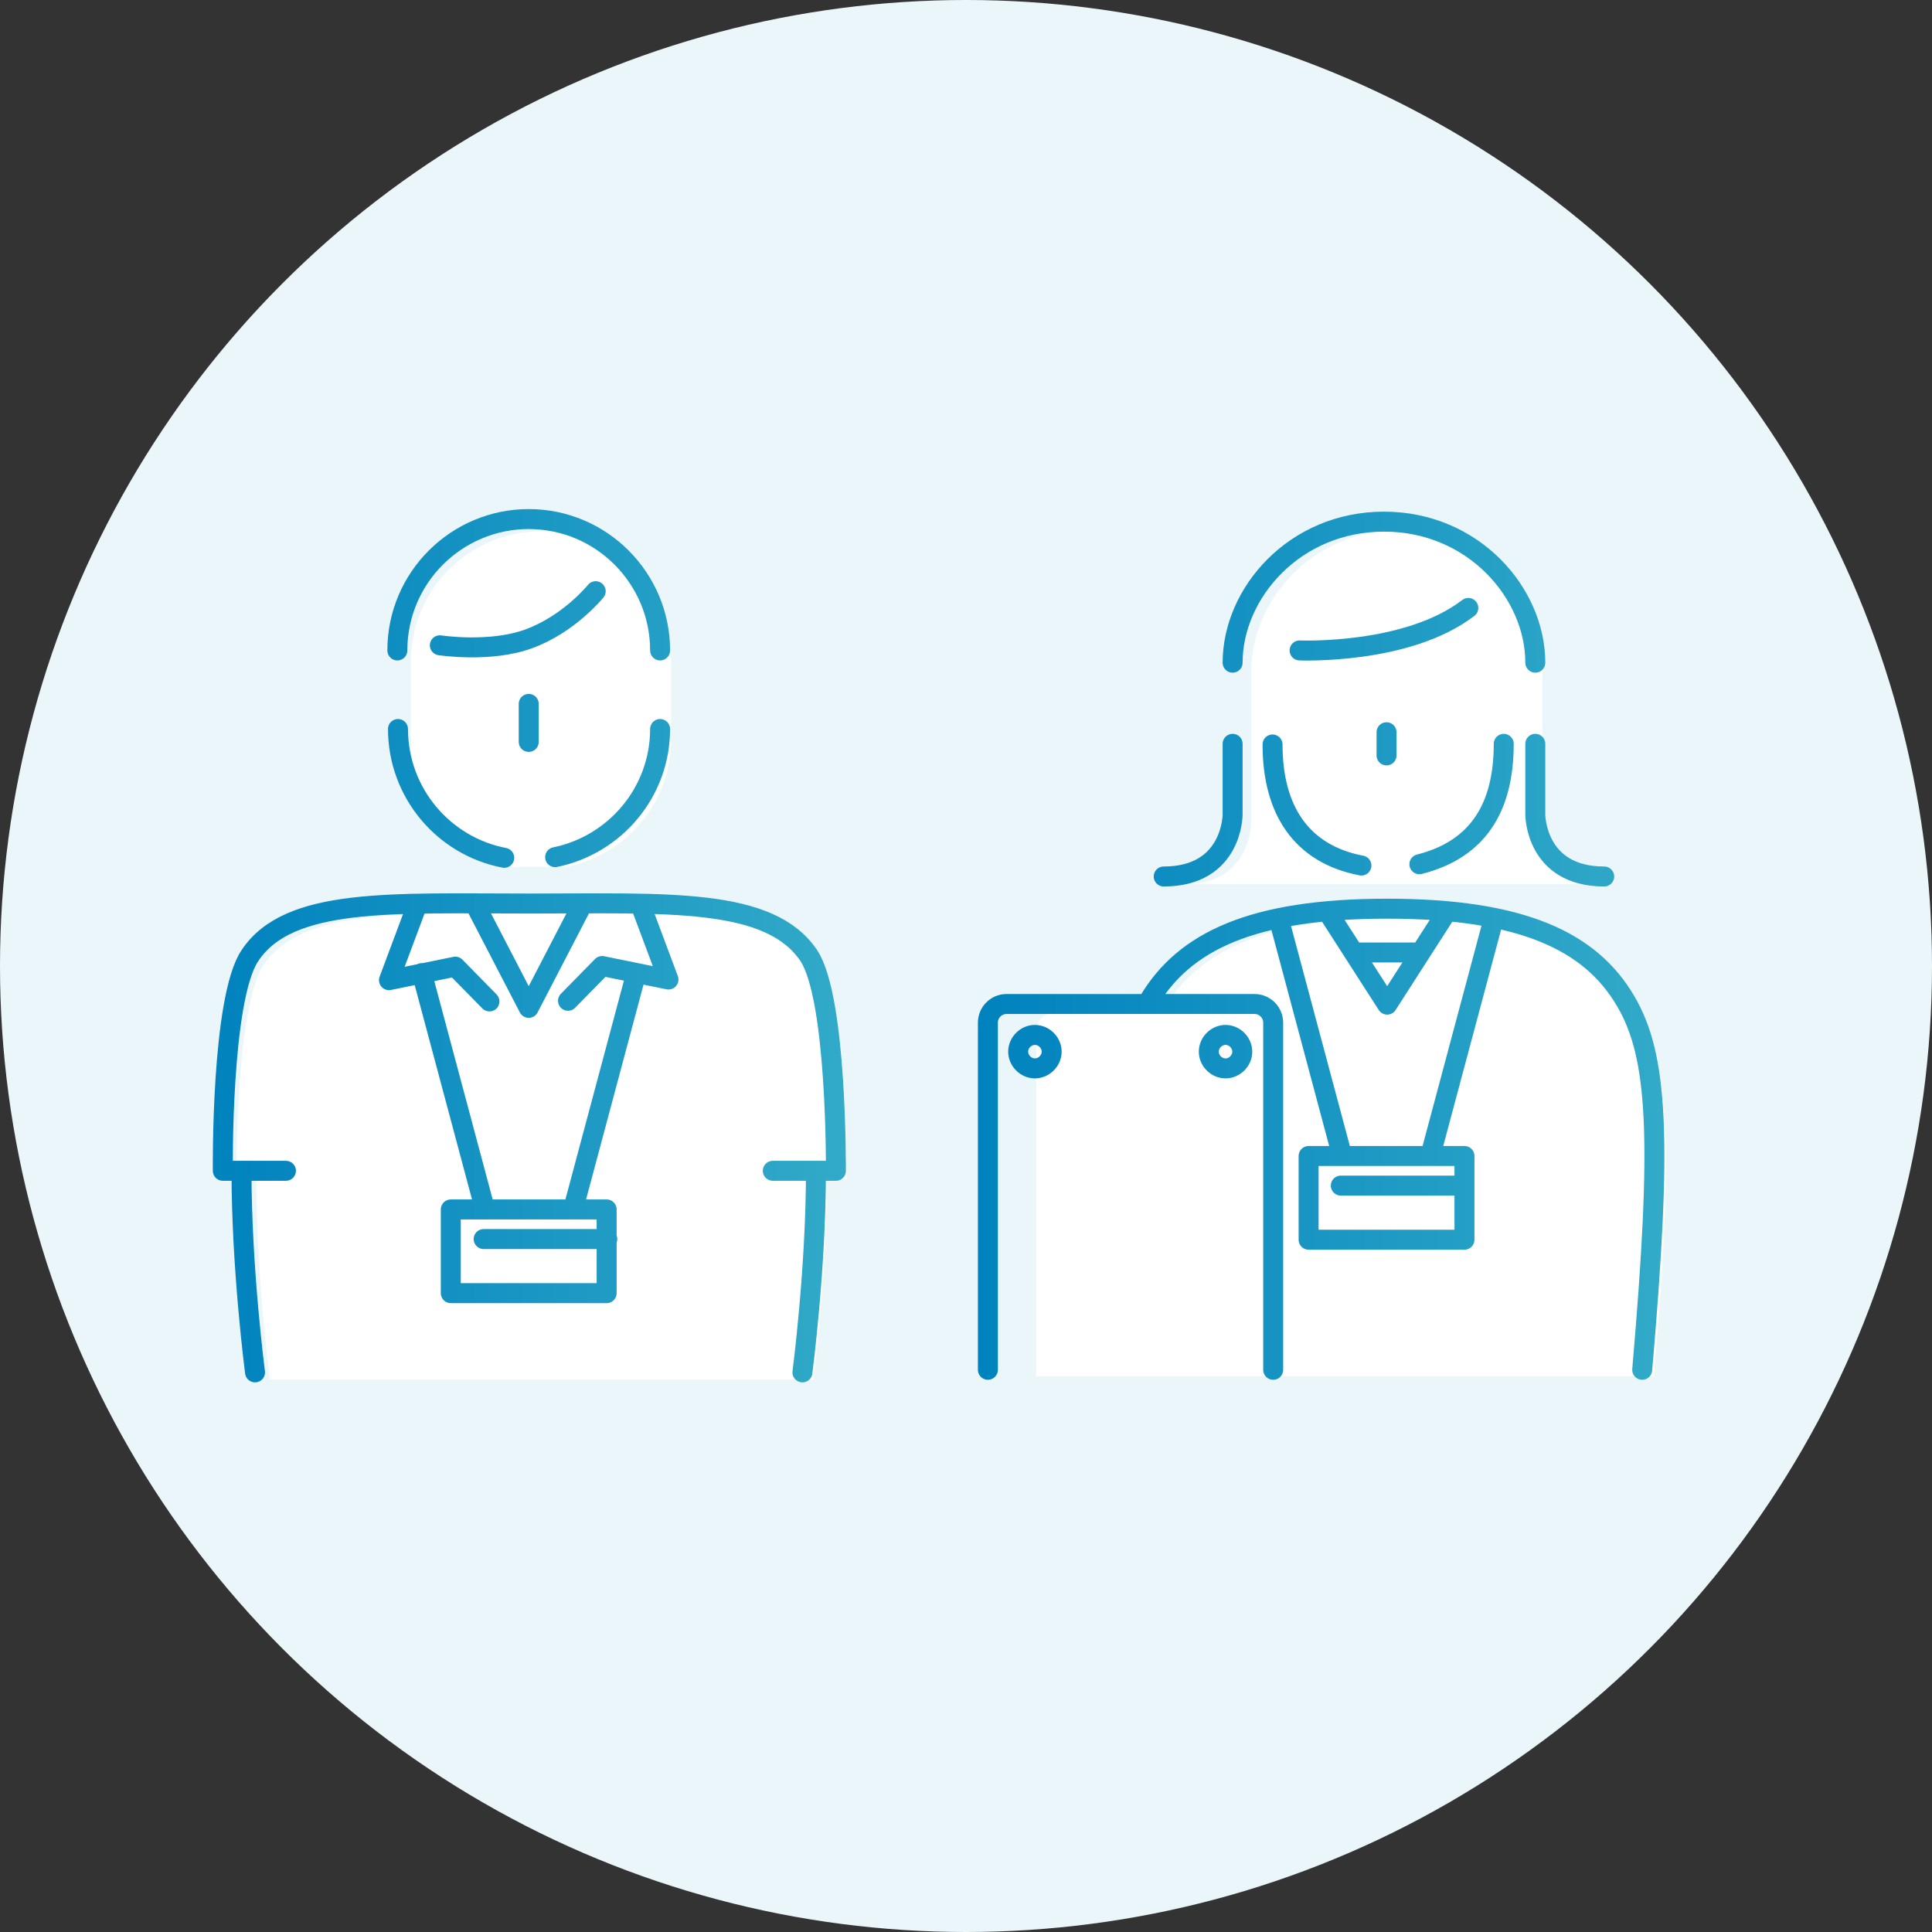
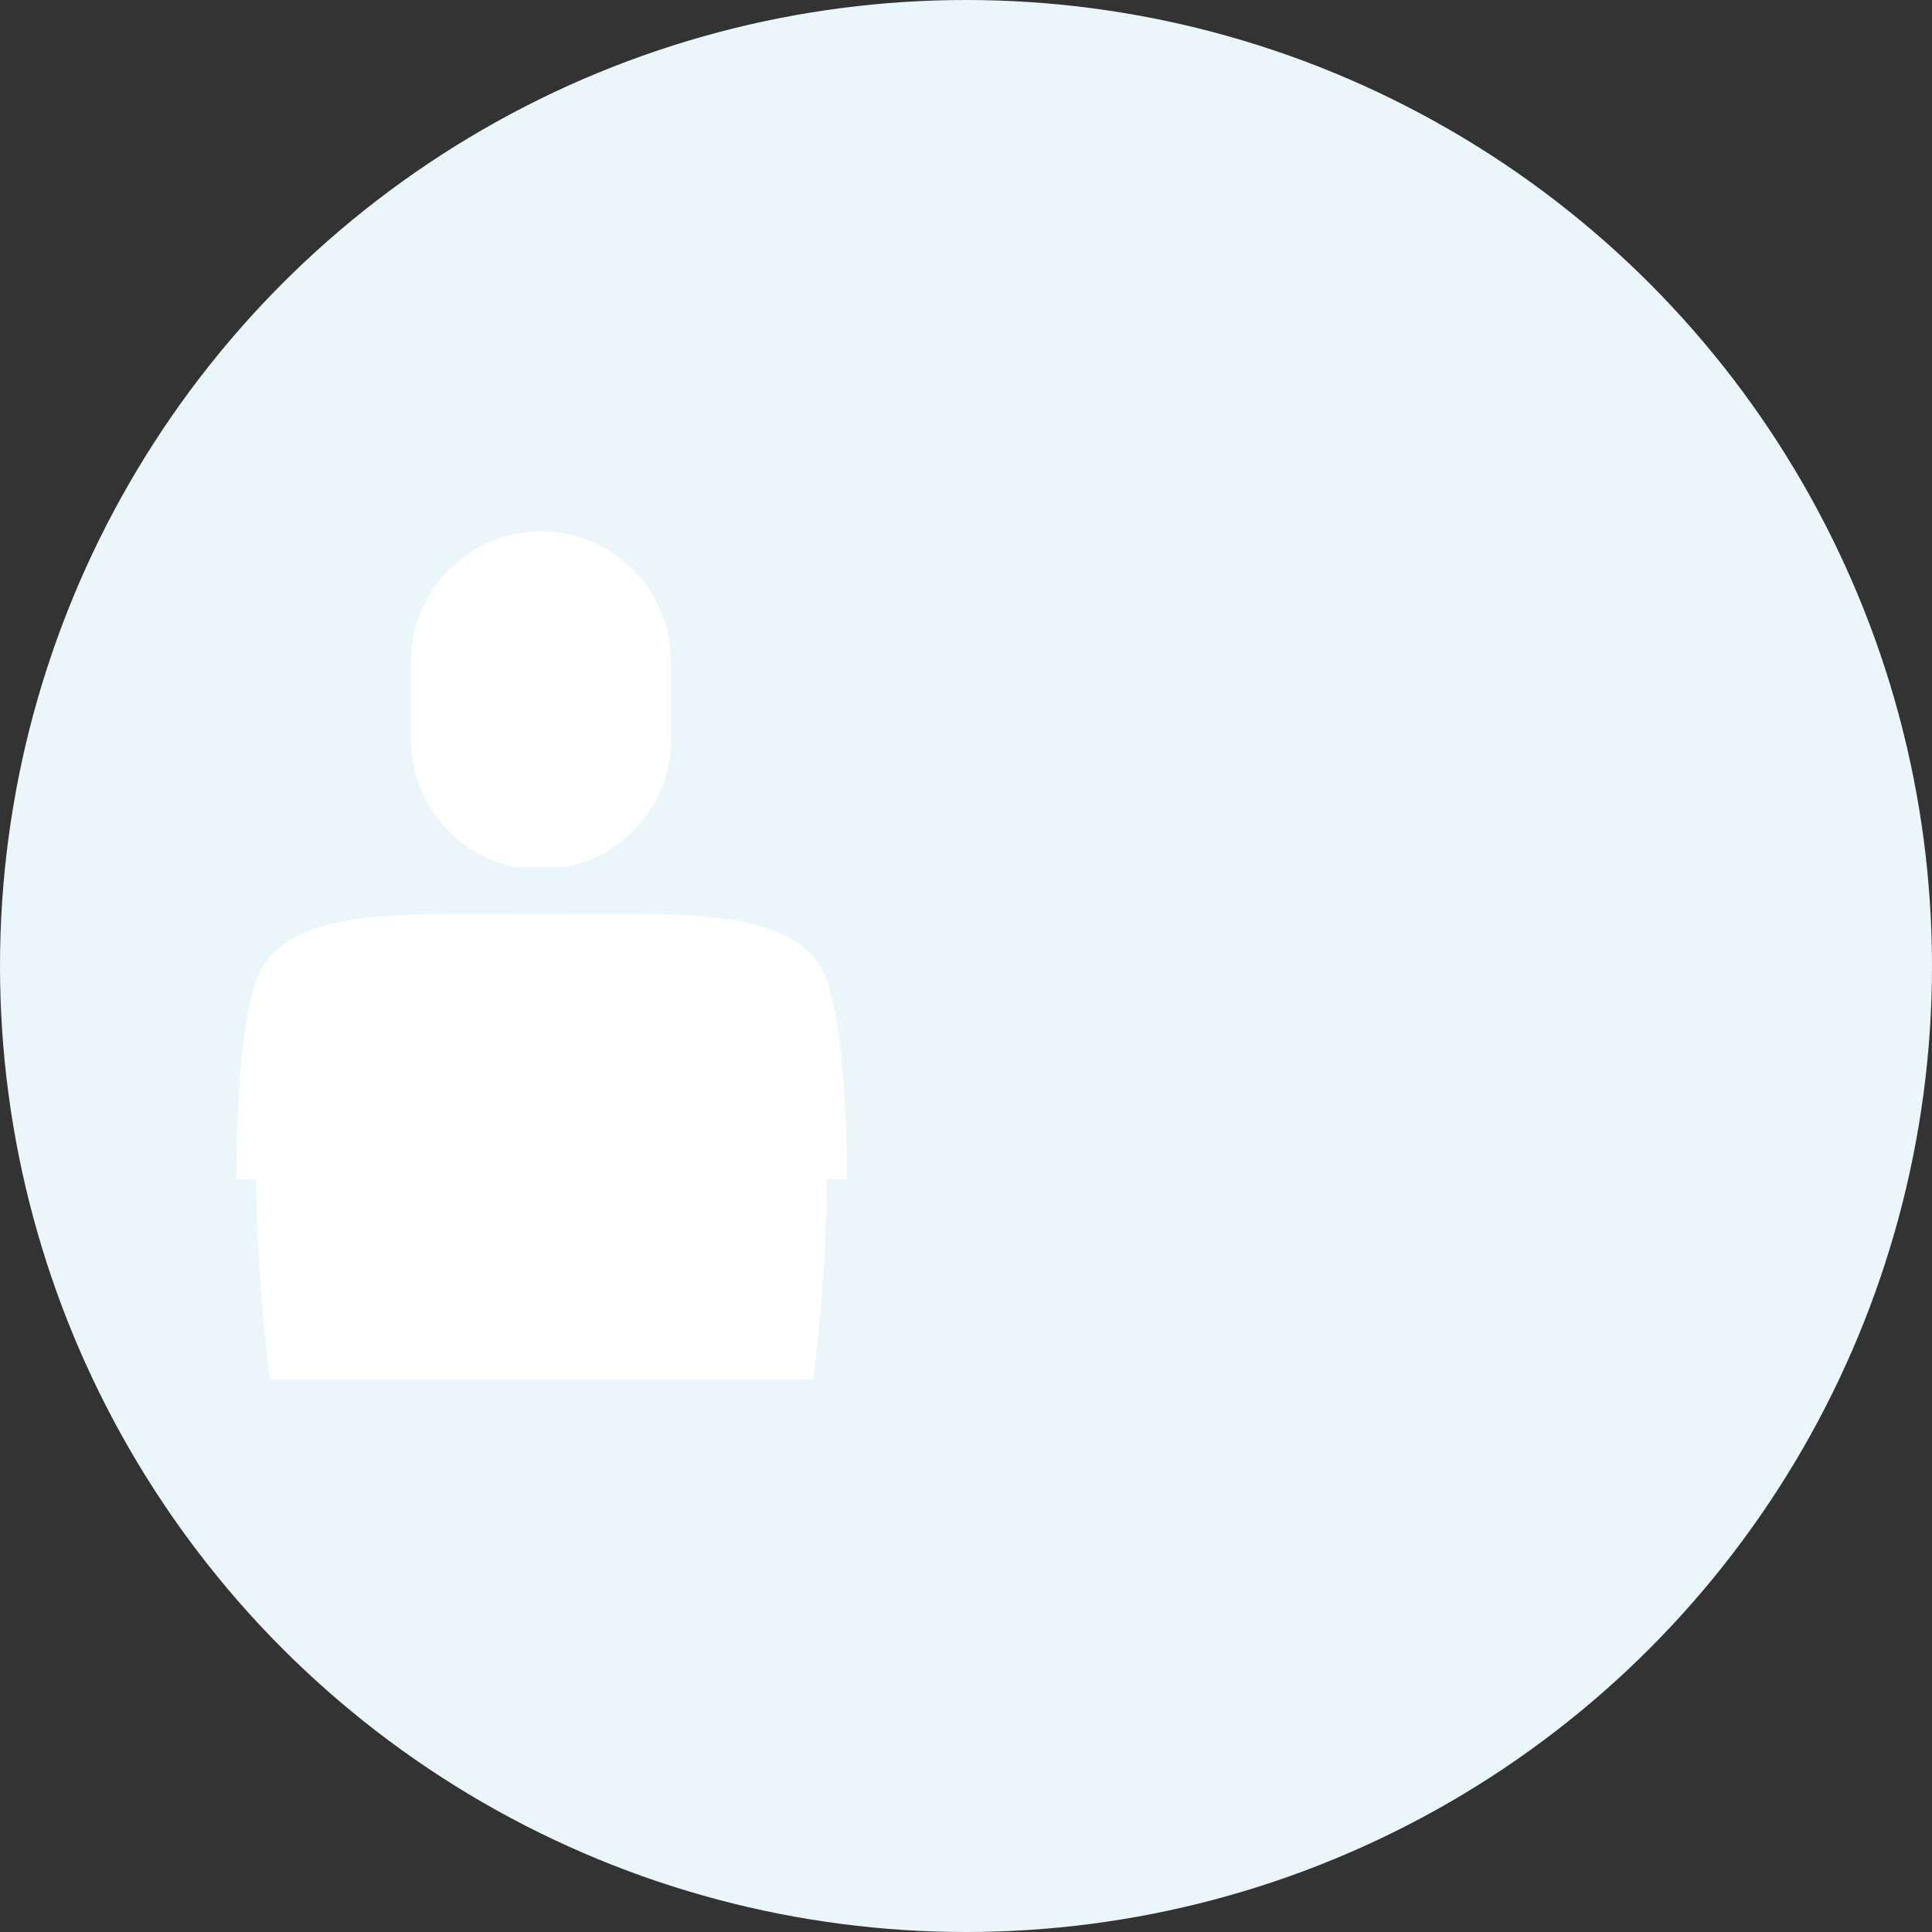
<svg xmlns="http://www.w3.org/2000/svg" xmlns:xlink="http://www.w3.org/1999/xlink" id="_レイヤー_1" data-name="レイヤー_1" version="1.1" viewBox="0 0 300 300">
  <rect x="0" y="0" width="300" height="300" fill="#333333" stroke="none" />
  <defs>
    <style>
      .st0 {
        fill: #fff;
      }

      .st1 {
        fill: #eaf6f9;
      }

      .st2 {
        stroke: url(#_名称未設定グラデーション_41);
      }

      .st2, .st3 {
        fill: none;
        stroke-linecap: round;
        stroke-linejoin: round;
        stroke-width: 3.1px;
      }

      .st3 {
        stroke: url(#_名称未設定グラデーション_4);
      }
    </style>
    <linearGradient id="_名称未設定グラデーション_4" data-name="名称未設定グラデーション 4" x1="32.9" y1="155.1" x2="131.4" y2="155.1" gradientTransform="translate(0 302) scale(1 -1)" gradientUnits="userSpaceOnUse">
      <stop offset="0" stop-color="#0082be" />
      <stop offset="1" stop-color="#32aac8" />
    </linearGradient>
    <linearGradient id="_名称未設定グラデーション_41" data-name="名称未設定グラデーション 4" x1="151.8" y1="155.1" x2="258.4" y2="155.1" xlink:href="#_名称未設定グラデーション_4" />
  </defs>
  <circle class="st1" cx="150" cy="150" r="150" />
  <g>
    <path class="st0" d="M80.2,134.7c-9.3-1.8-16.4-10-16.4-19.9v-12.1c0-11.2,9.1-20.2,20.2-20.2h0c11.2,0,20.2,9.1,20.2,20.2v12.1c0,9.8-6.9,17.9-16.2,19.8h-7.9s0,0,0,0Z" />
    <path class="st0" d="M126.3,214.2s2.1-15.9,2.1-31.1h3.1s.2-26.6-4.2-33.2c-6-9-21.9-8-43.2-8s-37.2-1-43.2,8c-4.4,6.7-4.2,33.2-4.2,33.2h3.1c0,15.2,2.1,31.1,2.1,31.1h84.5,0Z" />
  </g>
  <g>
-     <path class="st0" d="M239.5,127.7v-23.5c0-10.8-9.3-21.8-22.6-21.8s-22.6,11-22.6,21.8v23.5s0,9.6-10.4,9.6h66c-10.3,0-10.4-9.6-10.4-9.6h0Z" />
-     <path class="st0" d="M254.3,156.7c-5.4-9.1-15.9-14.2-36.8-14.2s-31.4,5.1-36.8,14.2v.5h-16.9c-1.6,0-2.9,1.3-2.9,2.9v53.6h95.9c3.1-35.6,2.5-48.4-2.6-56.9h0Z" />
-   </g>
-   <path class="st3" d="M102.5,113.2c0,9.8-7,18-16.3,19.9M102.5,101c0-11.2-9.1-20.4-20.4-20.4h0c-11.2,0-20.4,9.1-20.4,20.4M61.8,113.2c0,9.9,7.1,18.2,16.5,20M68.3,100.2s7.8,1.2,13.8-1c6.3-2.3,10.4-7.4,10.4-7.4M64.7,140.7l-4.3,11.5,10.3-2.1,5.3,5.4M88.2,155.4l5.3-5.4,10.3,2.1-4.3-11.5M73.7,140.3l8.4,16.2,8.4-16.2M37.5,181.8c0,15.3,2.1,31.3,2.1,31.3M120,181.8h9.8s.2-26.7-4.2-33.4c-6.1-9.1-22-8.1-43.4-8.1s-37.4-1-43.4,8.1c-4.5,6.7-4.2,33.4-4.2,33.4h9.8M124.6,213.1s2.1-16,2.1-31.3M65.5,151.1l9.6,35.9M98.8,151.1l-9.6,35.9M94.2,187.8h-24.2v13h24.2v-13h0ZM75.1,192.4h19.2M82.1,109.3v5.9" />
-   <path class="st2" d="M153.4,212.7v-53.9c0-1.6,1.3-2.9,2.9-2.9h38.5c1.6,0,2.9,1.3,2.9,2.9v53.9M160.7,160.7c-1.4,0-2.6,1.2-2.6,2.6s1.2,2.6,2.6,2.6,2.6-1.2,2.6-2.6-1.2-2.6-2.6-2.6ZM187.7,163.3c0,1.4,1.2,2.6,2.6,2.6s2.6-1.2,2.6-2.6-1.2-2.6-2.6-2.6-2.6,1.2-2.6,2.6ZM238.4,115.5v11s0,9.6,10.7,9.6M238.4,102.9c0-10.8-9.6-21.9-23.5-21.9s-23.5,11.1-23.5,21.9M180.7,136.1c10.7,0,10.7-9.6,10.7-9.6v-11M197.6,115.6c0,10.1,4.4,17,13.8,18.8M220.4,134.2c9.1-2.3,13.1-8.8,13.1-18.7M201.8,101s16.7.7,26.2-6.6M255,212.7c3.1-35.8,2.5-48.7-2.6-57.3-5.4-9.2-16-14.3-37-14.3s-31.5,5.1-37,14.3M215.4,156l-8.8-13.7M224.2,142.3l-8.8,13.7M210.5,147.9h9.5M215.3,113.7v3.6M198.6,142.8l9.6,35.9M231.9,142.8l-9.6,35.9M227.4,179.5h-24.2v13h24.2v-13ZM208.2,184.1h19.2" />
+     </g>
</svg>